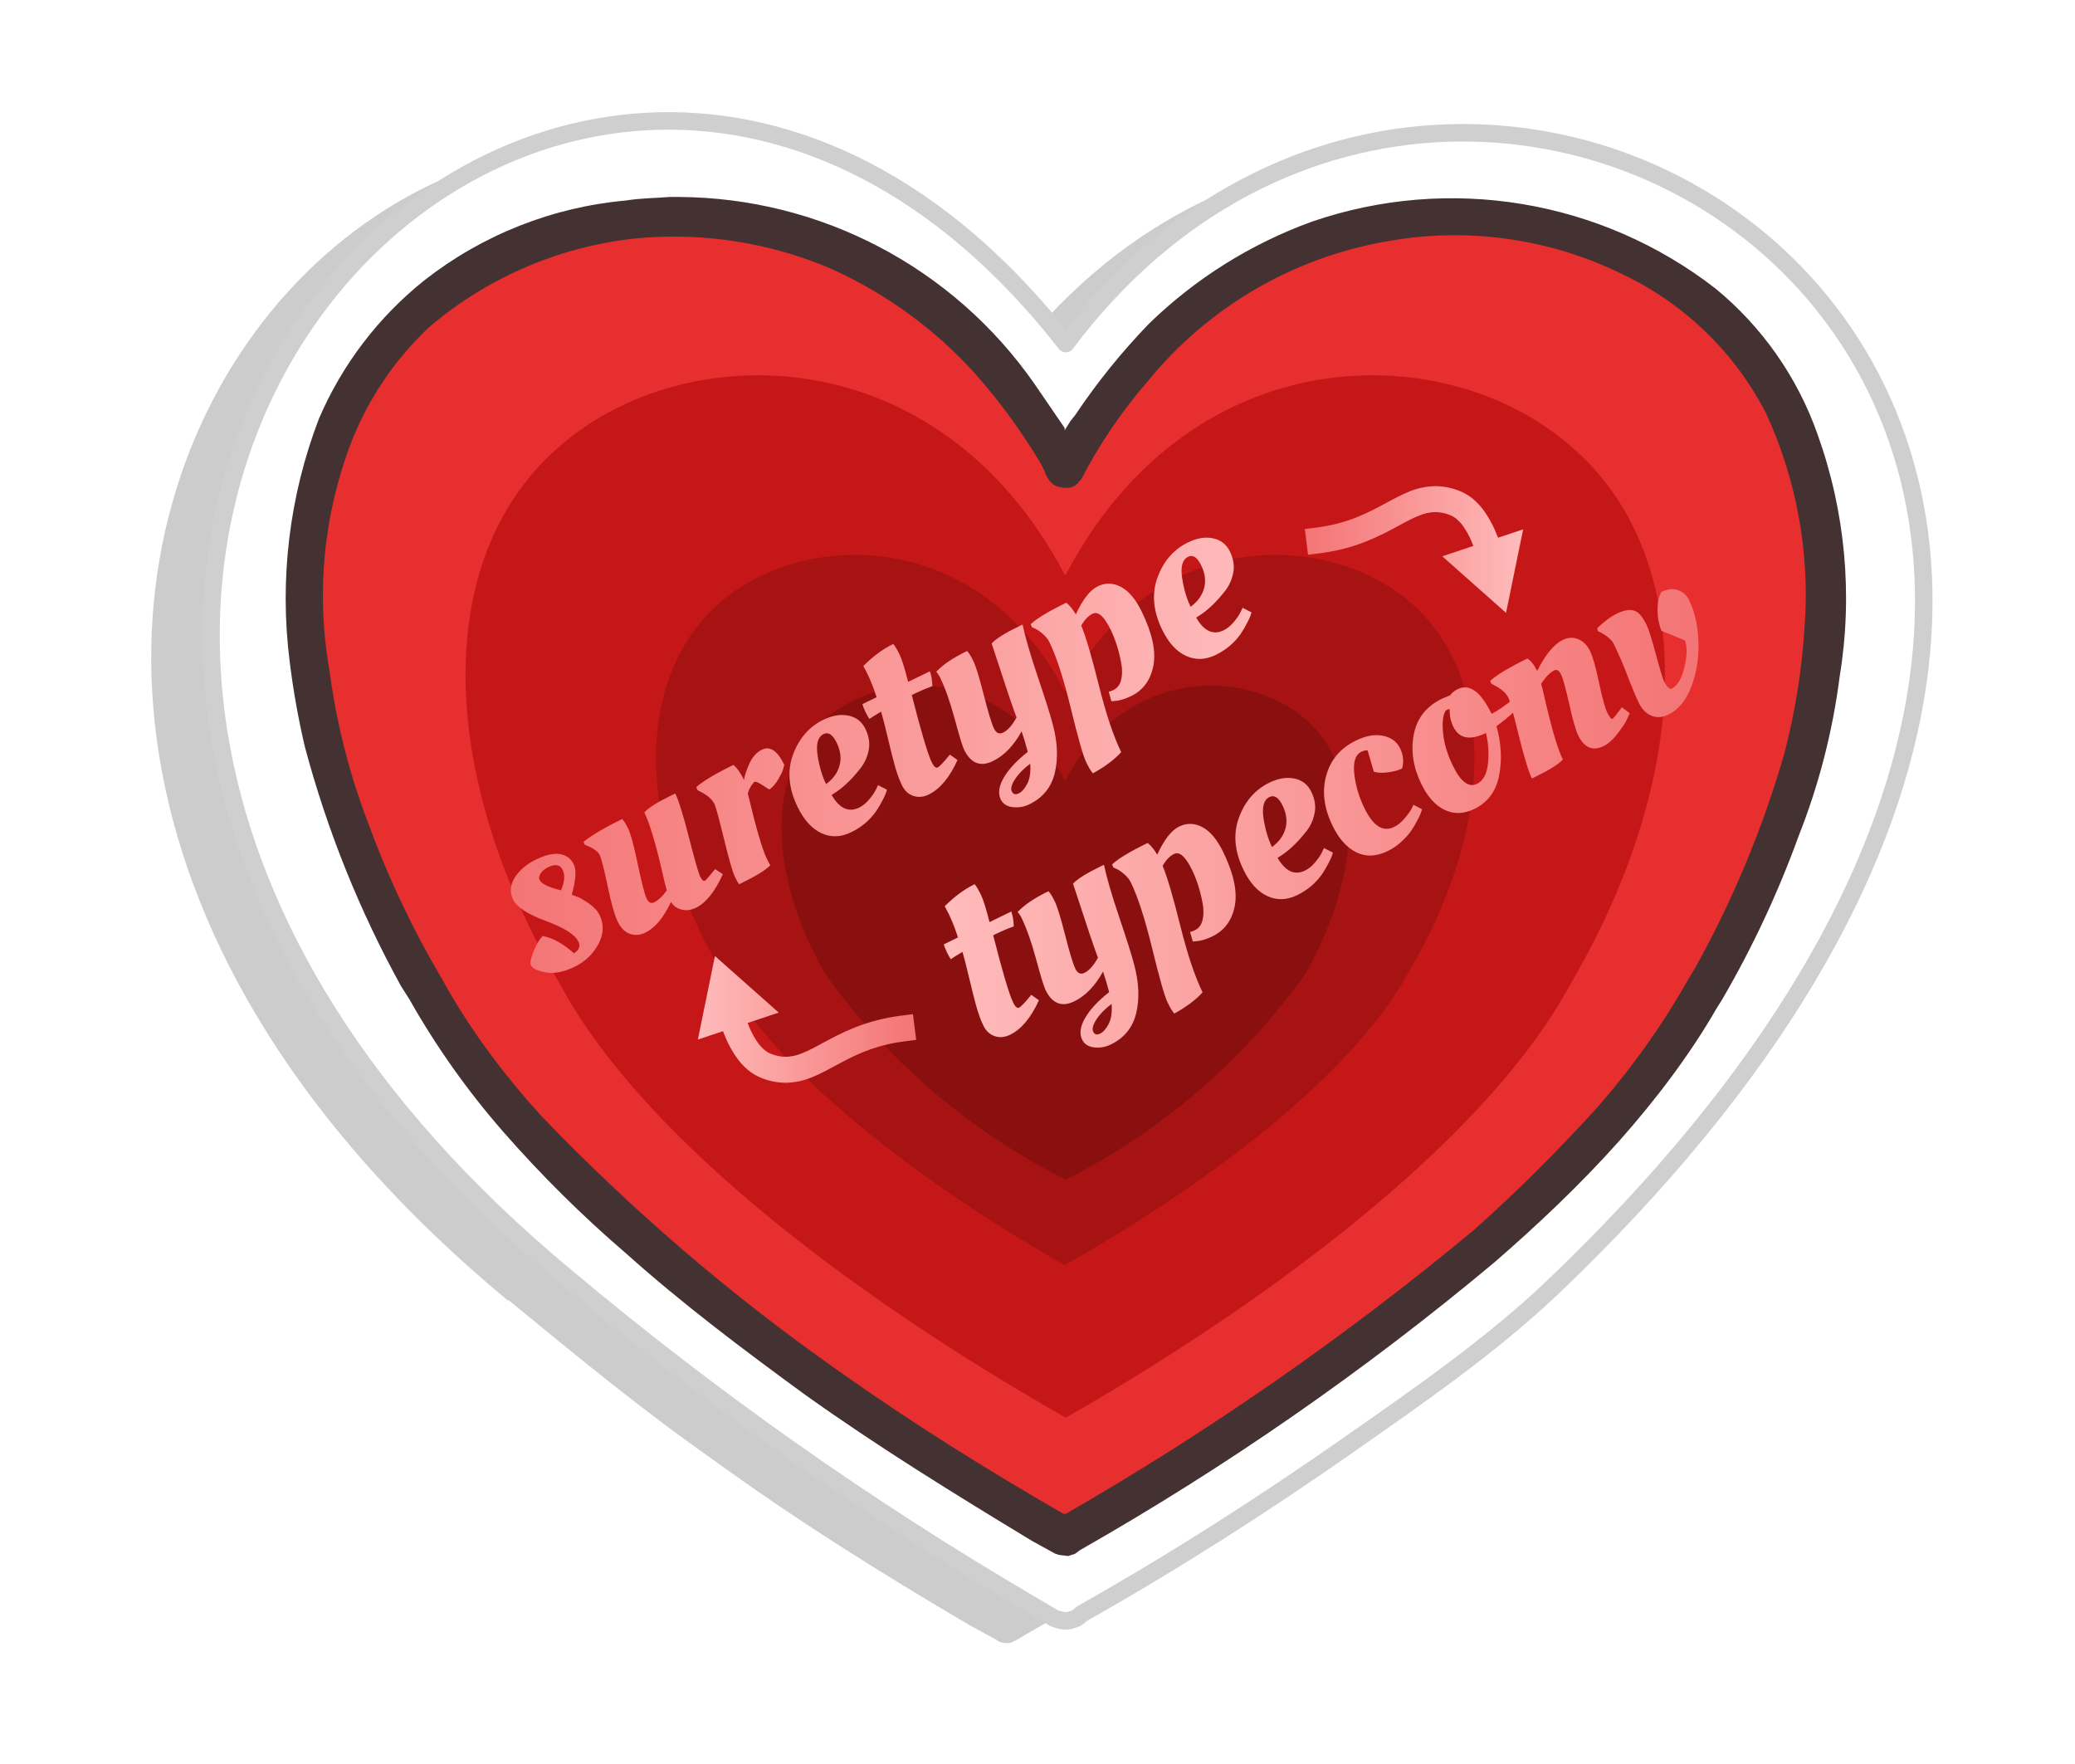
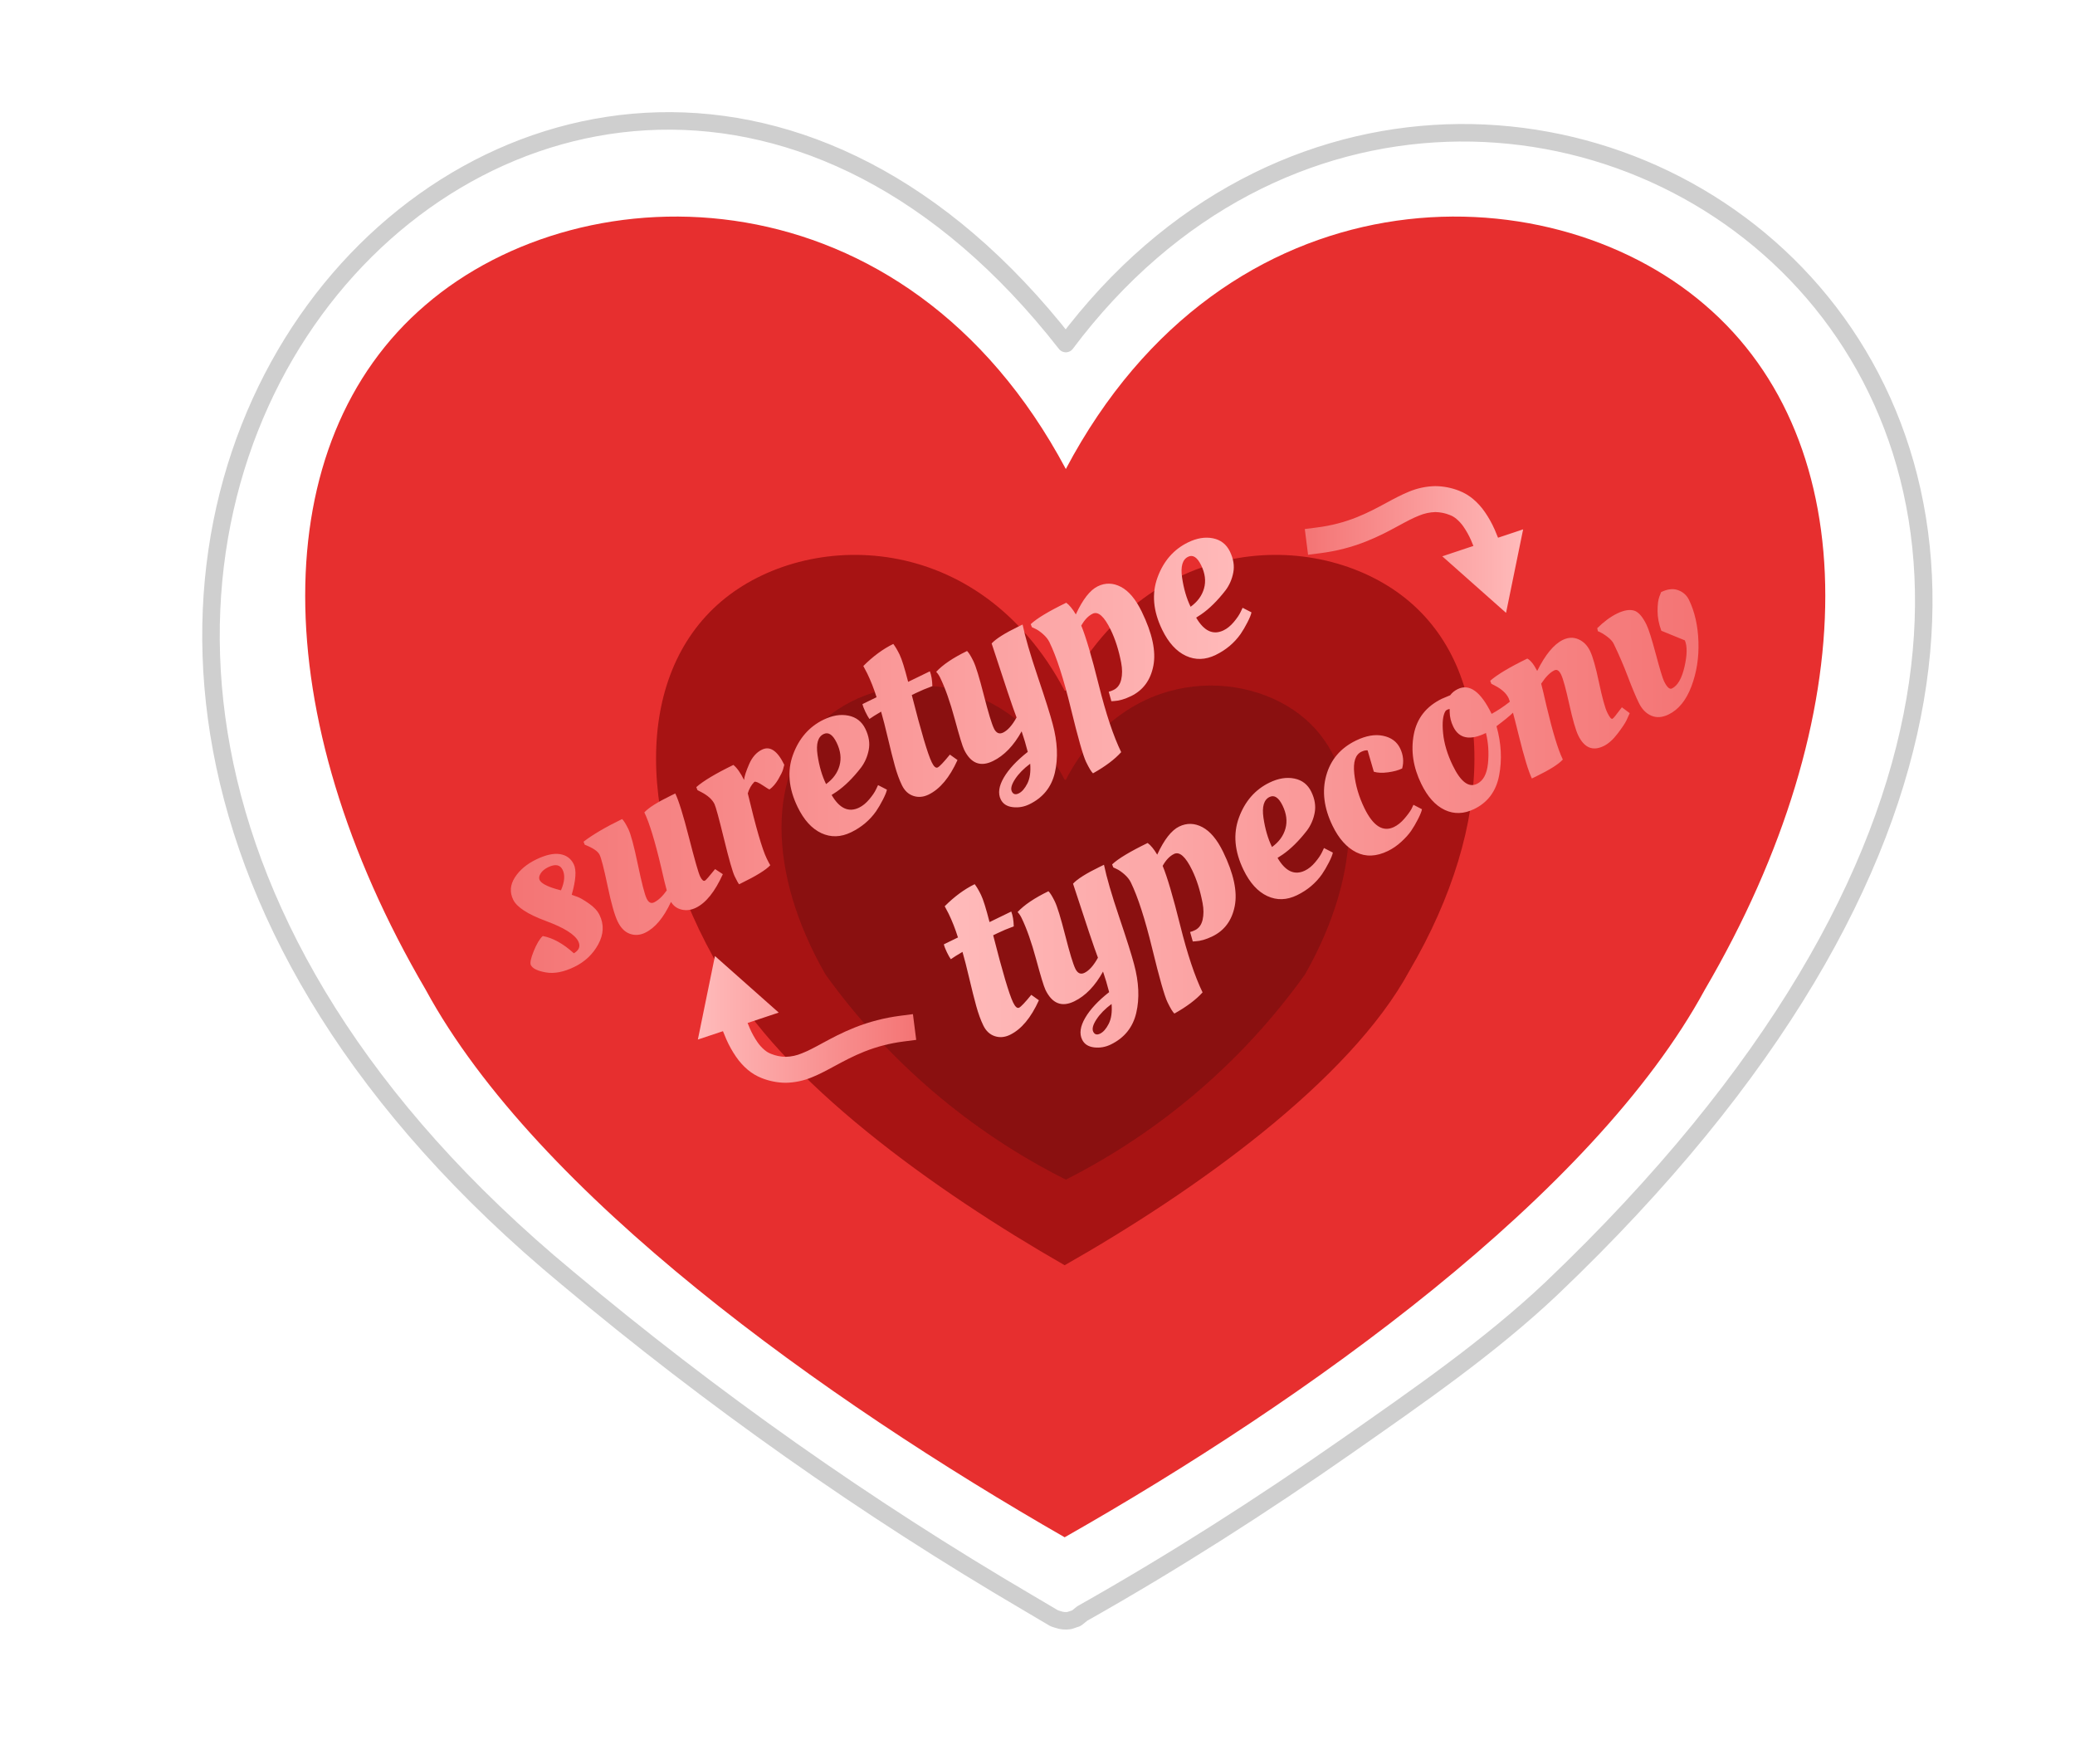
<svg xmlns="http://www.w3.org/2000/svg" style="isolation:isolate" viewBox="0 0 400 340" width="400pt" height="340pt">
  <g>
-     <path d=" M 97.877 250.647 C -63.5 116.844 97.199 -53.121 194.16 70.511 C 275.753 -37.978 461.539 87.236 287.731 252.455 C 275.753 263.756 261.965 273.475 248.404 282.967 C 231.867 294.495 214.823 305.279 197.324 315.288 L 196.194 315.966 L 194.838 316.644 C 194.078 316.762 193.3 316.684 192.578 316.418 L 191.9 315.966 L 186.928 313.254 C 169.976 303.309 153.025 292.686 137.204 281.159 C 123.643 271.666 110.76 261.044 98.103 250.647 L 97.877 250.647 Z " fill-rule="evenodd" fill="rgb(0,0,0)" fill-opacity="0.2" />
    <mask id="_mask_VELYKfzjL9hNvuBCMDf86TwB0pEryqZt" x="-200%" y="-200%" width="400%" height="400%">
      <rect x="-200%" y="-200%" width="400%" height="400%" style="fill:white;" />
      <path d=" M 109.404 246.352 C -51.973 112.776 108.726 -57.641 205.461 66.216 C 286.827 -42.272 472.84 82.942 299.032 248.387 C 287.053 259.687 273.266 269.18 259.705 278.673 C 243.206 290.2 226.255 301.049 208.625 310.993 L 207.495 311.898 L 206.139 312.35 C 205.379 312.468 204.601 312.39 203.879 312.124 L 203.201 311.898 L 198.229 308.959 C 166.928 290.601 137.216 269.659 109.404 246.352 L 109.404 246.352 Z " fill-rule="evenodd" fill="black" stroke="none" />
    </mask>
    <path d=" M 109.404 246.352 C -51.973 112.776 108.726 -57.641 205.461 66.216 C 286.827 -42.272 472.84 82.942 299.032 248.387 C 287.053 259.687 273.266 269.18 259.705 278.673 C 243.206 290.2 226.255 301.049 208.625 310.993 L 207.495 311.898 L 206.139 312.35 C 205.379 312.468 204.601 312.39 203.879 312.124 L 203.201 311.898 L 198.229 308.959 C 166.928 290.601 137.216 269.659 109.404 246.352 L 109.404 246.352 Z " fill-rule="evenodd" fill="rgb(255,255,255)" />
    <path d=" M 109.404 246.352 C -51.973 112.776 108.726 -57.641 205.461 66.216 C 286.827 -42.272 472.84 82.942 299.032 248.387 C 287.053 259.687 273.266 269.18 259.705 278.673 C 243.206 290.2 226.255 301.049 208.625 310.993 L 207.495 311.898 L 206.139 312.35 C 205.379 312.468 204.601 312.39 203.879 312.124 L 203.201 311.898 L 198.229 308.959 C 166.928 290.601 137.216 269.659 109.404 246.352 L 109.404 246.352 Z " fill-rule="evenodd" fill="rgb(255,255,255)" mask="url(#_mask_VELYKfzjL9hNvuBCMDf86TwB0pEryqZt)" vector-effect="non-scaling-stroke" stroke-width="3.375" stroke="rgb(207,207,207)" stroke-linejoin="round" stroke-linecap="butt" stroke-miterlimit="1.41" />
    <path d=" M 205.461 90.4 C 236.199 32.314 297.902 32.314 328.641 58.758 C 359.605 85.202 359.605 137.864 328.641 190.752 C 307.169 230.305 251.795 269.858 205.235 296.302 C 159.127 269.858 103.527 230.305 82.055 190.752 C 51.091 137.864 51.091 85.202 82.055 58.758 C 112.794 32.314 174.497 32.314 205.461 90.4 Z " fill-rule="evenodd" fill="rgb(231,47,47)" />
-     <path d=" M 130.875 37.964 C 158.185 38.11 183.722 51.511 199.359 73.901 L 205.235 82.49 L 205.235 82.942 L 206.365 81.134 L 207.269 80.003 C 211.479 73.713 216.244 67.813 221.508 62.374 C 230.469 53.667 241.177 46.965 252.925 42.711 C 279.357 33.633 308.583 38.475 330.675 55.594 C 339.663 62.967 346.463 72.659 350.338 83.62 C 355.735 98.594 357.214 114.699 354.633 130.405 C 353.291 140.942 350.634 151.269 346.722 161.144 C 342.774 172.034 337.858 182.548 332.031 192.56 L 330.901 194.368 C 325.702 203.409 319.148 211.998 312.141 219.908 C 304.683 228.271 296.32 236.182 287.958 243.414 C 263.067 264.214 236.366 282.746 208.173 298.789 L 207.269 299.467 L 205.913 299.919 L 204.105 299.693 L 203.427 299.467 L 198.907 296.98 C 183.989 287.94 169.298 278.899 155.059 268.728 C 143.306 260.139 131.553 251.325 120.704 241.606 C 112.241 234.349 104.31 226.494 96.973 218.1 C 90.092 210.224 84.034 201.667 78.891 192.56 L 77.309 190.074 C 69.284 175.513 63.061 160.03 58.776 143.966 C 57.496 138.524 56.515 133.016 55.837 127.467 C 53.835 111.645 55.776 95.572 61.488 80.682 C 65.969 70.252 72.957 61.091 81.829 54.011 C 93.032 45.243 106.534 39.905 120.704 38.642 C 123.417 38.19 126.355 38.19 129.067 37.964 L 130.649 37.964 L 130.875 37.964 Z  M 207.721 93.112 L 207.269 93.565 C 206.919 93.774 206.537 93.927 206.139 94.017 L 205.009 94.017 L 203.879 93.791 C 203.258 93.565 202.711 93.175 202.297 92.66 L 201.619 91.53 L 201.393 90.852 L 200.715 89.496 C 196.997 83.219 192.683 77.315 187.832 71.867 C 179.955 63.169 170.326 56.237 159.58 51.525 C 148.151 46.774 135.75 44.836 123.417 45.875 C 108.411 47.278 94.204 53.276 82.734 63.052 C 76.214 69.178 71.122 76.663 67.816 84.976 C 62.365 99.073 60.88 114.394 63.522 129.275 C 64.843 139.329 67.347 149.191 70.981 158.658 C 74.799 169.091 79.565 179.154 85.22 188.718 L 86.35 190.752 C 91.322 199.341 97.425 207.477 104.205 214.936 C 121.694 233.187 140.921 249.689 161.614 264.208 C 175.627 274.153 190.092 283.193 205.009 291.782 L 205.461 291.782 C 233.191 275.827 259.505 257.528 284.115 237.086 C 292.252 229.853 299.936 222.169 307.395 214.032 C 314.293 206.251 320.354 197.767 325.476 188.718 L 326.833 186.458 C 334.106 173.366 339.869 159.49 344.01 145.097 C 346.043 137.25 347.329 129.228 347.852 121.139 C 348.967 106.866 346.398 92.547 340.394 79.551 C 334.361 67.889 324.677 58.522 312.819 52.881 C 298.679 45.913 282.667 43.693 267.164 46.553 C 249.135 49.714 232.848 59.262 221.282 73.449 C 216.252 79.245 211.927 85.618 208.399 92.434 L 207.947 92.886 L 207.721 93.339 L 207.721 93.112 Z " fill="rgb(67,50,49)" />
-     <path d=" M 205.461 110.742 C 229.645 64.86 278.465 64.86 302.649 85.88 C 327.059 106.448 327.059 148.261 302.649 189.848 C 285.697 221.038 241.85 252.455 205.461 273.249 C 168.846 252.455 124.999 221.264 108.048 189.848 C 83.638 148.261 83.638 106.674 108.048 85.88 C 132.231 64.86 181.051 64.86 205.235 110.742 L 205.461 110.742 Z " fill-rule="evenodd" fill="rgb(197,23,23)" />
    <path d=" M 205.461 133.118 C 221.96 101.927 255.185 101.927 271.684 115.94 C 288.41 130.179 288.41 158.658 271.684 187.136 C 260.157 208.381 230.323 229.627 205.235 243.866 C 180.373 229.627 150.539 208.381 139.012 187.136 C 122.287 158.658 122.287 130.179 139.012 115.94 C 155.511 101.927 188.736 101.927 205.235 133.118 L 205.461 133.118 Z " fill-rule="evenodd" fill="rgb(167,19,19)" />
    <path d=" M 205.461 150.295 C 216.762 128.597 240.042 128.597 251.569 138.542 C 262.87 148.261 262.87 167.924 251.569 187.814 C 239.611 204.521 223.793 218.091 205.461 227.367 C 187.047 218.121 171.148 204.549 159.127 187.814 C 147.827 168.15 147.827 148.487 159.127 138.542 C 170.654 128.597 193.934 128.597 205.235 150.295 L 205.461 150.295 Z " fill-rule="evenodd" fill="rgb(138,16,16)" />
  </g>
  <defs>
    <filter id="ao7BVpk5YZhCVaBiLtTYxSSrtHv8oevJ" x="-200%" y="-200%" width="400%" height="400%" filterUnits="objectBoundingBox" color-interpolation-filters="sRGB">
      <feGaussianBlur in="SourceGraphic" stdDeviation="3.864" />
      <feOffset dx="0" dy="0" result="pf_100_offsetBlur" />
      <feFlood flood-color="#000000" flood-opacity="0.65" />
      <feComposite in2="pf_100_offsetBlur" operator="in" result="pf_100_dropShadow" />
      <feBlend in="SourceGraphic" in2="pf_100_dropShadow" mode="normal" result="_out_HGxaBQz5larpPb0z7QA3fvGCiNfW86kx" />
      <feOffset in="_out_HGxaBQz5larpPb0z7QA3fvGCiNfW86kx" dx="0" dy="0" />
      <feGaussianBlur stdDeviation="1.288" result="pf_101_offsetBlur" />
      <feComposite in="_out_HGxaBQz5larpPb0z7QA3fvGCiNfW86kx" in2="pf_101_offsetBlur" result="pf_101_inverse" operator="out" />
      <feFlood flood-color="#FFFFFF" flood-opacity="0.5" result="pf_101_color" />
      <feComposite in="pf_101_color" in2="pf_101_inverse" operator="in" result="pf_101_shadow" />
      <feComposite in="pf_101_shadow" in2="_out_HGxaBQz5larpPb0z7QA3fvGCiNfW86kx" operator="over" result="_out_vRm7dT8YIMlRorGxwgPn3zYjf8F1JJWF" />
      <feMerge>
        <feMergeNode in="_out_vRm7dT8YIMlRorGxwgPn3zYjf8F1JJWF" />
      </feMerge>
    </filter>
  </defs>
  <g filter="url(#ao7BVpk5YZhCVaBiLtTYxSSrtHv8oevJ)">
    <linearGradient id="_lgradient_0" x1="0" y1="0.5" x2="1" y2="0.5" gradientTransform="matrix(142.772,0,0,83.89,98.473,103.632)" gradientUnits="userSpaceOnUse">
      <stop offset="1.25%" stop-opacity="1" style="stop-color:rgb(244,117,117)" />
      <stop offset="98.75%" stop-opacity="1" style="stop-color:rgb(255,186,186)" />
    </linearGradient>
    <path d=" M 115.577 176.368 L 115.577 176.368 L 115.577 176.368 Q 116.9 179.087 115.344 181.979 L 115.344 181.979 L 115.344 181.979 Q 113.788 184.871 110.723 186.361 L 110.723 186.361 L 110.723 186.361 Q 107.659 187.852 105.237 187.428 L 105.237 187.428 L 105.237 187.428 Q 102.816 187.004 102.333 186.011 L 102.333 186.011 L 102.333 186.011 Q 102.039 185.407 102.889 183.313 L 102.889 183.313 L 102.889 183.313 Q 103.738 181.218 104.628 180.412 L 104.628 180.412 L 104.628 180.412 Q 107.563 180.96 110.623 183.741 L 110.623 183.741 L 110.623 183.741 Q 112.157 182.835 111.486 181.454 L 111.486 181.454 L 111.486 181.454 Q 110.52 179.468 105.25 177.521 L 105.25 177.521 L 105.25 177.521 Q 99.979 175.574 98.93 173.416 L 98.93 173.416 L 98.93 173.416 Q 97.88 171.257 99.245 169.126 L 99.245 169.126 L 99.245 169.126 Q 100.61 166.994 103.351 165.661 L 103.351 165.661 L 103.351 165.661 Q 106.092 164.328 107.946 164.627 L 107.946 164.627 L 107.946 164.627 Q 109.8 164.926 110.608 166.588 L 110.608 166.588 L 110.608 166.588 Q 111.416 168.25 110.21 172.466 L 110.21 172.466 L 110.21 172.466 Q 110.66 172.621 111.376 172.887 L 111.376 172.887 L 111.376 172.887 Q 112.092 173.152 113.541 174.156 L 113.541 174.156 L 113.541 174.156 Q 114.99 175.159 115.577 176.368 Z  M 108.138 171.606 L 108.138 171.606 Q 109.195 169.17 108.46 167.66 L 108.46 167.66 L 108.46 167.66 Q 107.725 166.149 105.653 167.156 L 105.653 167.156 L 105.653 167.156 Q 104.66 167.639 104.212 168.364 L 104.212 168.364 L 104.212 168.364 Q 103.764 169.089 104.016 169.607 L 104.016 169.607 L 104.016 169.607 Q 104.478 170.557 107.217 171.36 L 107.217 171.36 L 108.138 171.606 L 108.138 171.606 Z  M 119.074 177.63 L 119.074 177.63 L 119.074 177.63 Q 118.181 175.795 117.131 170.782 L 117.131 170.782 L 117.131 170.782 Q 116.08 165.768 115.587 164.754 L 115.587 164.754 L 115.587 164.754 Q 115.094 163.74 112.721 162.812 L 112.721 162.812 L 112.491 162.23 L 112.491 162.23 Q 115.133 160.198 119.924 157.868 L 119.924 157.868 L 119.924 157.868 Q 120.413 158.324 121.126 159.791 L 121.126 159.791 L 121.126 159.791 Q 121.84 161.259 122.962 166.638 L 122.962 166.638 L 122.962 166.638 Q 124.083 172.017 124.65 173.183 L 124.65 173.183 L 124.65 173.183 Q 125.217 174.348 126.08 173.928 L 126.08 173.928 L 126.08 173.928 Q 127.332 173.32 128.532 171.615 L 128.532 171.615 L 128.532 171.615 Q 128.2 170.495 127.464 167.224 L 127.464 167.224 L 127.464 167.224 Q 125.659 159.562 124.21 156.584 L 124.21 156.584 L 124.21 156.584 Q 125.427 155.245 129.355 153.334 L 129.355 153.334 L 130.175 152.935 L 130.175 152.935 Q 131.162 154.964 132.819 161.444 L 132.819 161.444 L 132.819 161.444 Q 134.476 167.924 134.969 168.938 L 134.969 168.938 L 134.969 168.938 Q 135.462 169.953 135.894 169.743 L 135.894 169.743 L 135.894 169.743 Q 136.153 169.617 137.851 167.51 L 137.851 167.51 L 139.343 168.493 L 139.343 168.493 Q 137.054 173.555 134.162 174.962 L 134.162 174.962 L 134.162 174.962 Q 132.781 175.634 131.432 175.329 L 131.432 175.329 L 131.432 175.329 Q 130.083 175.024 129.345 173.836 L 129.345 173.836 L 129.345 173.836 Q 127.234 178.385 124.385 179.77 L 124.385 179.77 L 124.385 179.77 Q 122.874 180.505 121.42 179.985 L 121.42 179.985 L 121.42 179.985 Q 119.966 179.464 119.074 177.63 Z  M 142.779 170.291 L 142.779 170.291 L 142.477 170.438 L 142.477 170.438 Q 142.223 170.134 141.624 168.904 L 141.624 168.904 L 141.624 168.904 Q 141.026 167.674 139.567 161.711 L 139.567 161.711 L 139.567 161.711 Q 138.109 155.749 137.731 154.972 L 137.731 154.972 L 137.731 154.972 Q 137.08 153.634 135.095 152.624 L 135.095 152.624 L 134.454 152.295 L 134.224 151.713 L 134.224 151.713 Q 136.241 149.932 141.377 147.434 L 141.377 147.434 L 141.377 147.434 Q 142.441 148.304 143.428 150.333 L 143.428 150.333 L 143.428 150.333 Q 143.525 149.325 144.406 147.295 L 144.406 147.295 L 144.406 147.295 Q 145.287 145.266 146.884 144.489 L 146.884 144.489 L 146.884 144.489 Q 149.215 143.355 151.188 147.413 L 151.188 147.413 L 151.188 147.413 Q 151.098 147.777 150.931 148.365 L 150.931 148.365 L 150.931 148.365 Q 150.763 148.954 150.02 150.223 L 150.02 150.223 L 150.02 150.223 Q 149.276 151.492 148.324 152.169 L 148.324 152.169 L 148.324 152.169 Q 148.281 152.19 147.023 151.36 L 147.023 151.36 L 147.023 151.36 Q 145.766 150.53 145.42 150.698 L 145.42 150.698 L 145.42 150.698 Q 144.53 151.612 144.151 152.917 L 144.151 152.917 L 144.151 152.917 Q 146.511 162.818 147.791 165.451 L 147.791 165.451 L 147.791 165.451 Q 148.253 166.401 148.485 166.768 L 148.485 166.768 L 148.485 166.768 Q 147.268 168.107 142.779 170.291 Z  M 153.761 155.556 L 153.761 155.556 L 153.761 155.556 Q 151.137 150.16 152.874 145.446 L 152.874 145.446 L 152.874 145.446 Q 154.61 140.731 158.754 138.716 L 158.754 138.716 L 158.754 138.716 Q 161.301 137.477 163.55 137.931 L 163.55 137.931 L 163.55 137.931 Q 165.799 138.385 166.818 140.479 L 166.818 140.479 L 166.818 140.479 Q 167.836 142.572 167.471 144.511 L 167.471 144.511 L 167.471 144.511 Q 167.106 146.45 165.973 147.962 L 165.973 147.962 L 165.973 147.962 Q 163.643 150.963 161.285 152.59 L 161.285 152.59 L 160.312 153.223 L 160.312 153.223 Q 162.588 157.134 165.61 155.664 L 165.61 155.664 L 165.61 155.664 Q 166.646 155.161 167.559 154.076 L 167.559 154.076 L 167.559 154.076 Q 168.473 152.991 168.868 152.158 L 168.868 152.158 L 169.264 151.325 L 170.972 152.203 L 170.972 152.203 Q 170.857 152.845 170.199 154.126 L 170.199 154.126 L 170.199 154.126 Q 169.541 155.407 168.886 156.366 L 168.886 156.366 L 168.886 156.366 Q 167.055 158.965 164.076 160.413 L 164.076 160.413 L 164.076 160.413 Q 161.098 161.862 158.342 160.587 L 158.342 160.587 L 158.342 160.587 Q 155.587 159.311 153.761 155.556 Z  M 159.241 151.129 L 159.241 151.129 Q 161.253 149.67 161.834 147.573 L 161.834 147.573 L 161.834 147.573 Q 162.416 145.475 161.282 143.144 L 161.282 143.144 L 161.282 143.144 Q 160.148 140.813 158.767 141.485 L 158.767 141.485 L 158.767 141.485 Q 157.127 142.283 157.596 145.497 L 157.596 145.497 L 157.596 145.497 Q 158.065 148.712 159.241 151.129 L 159.241 151.129 L 159.241 151.129 Z  M 175.064 131.424 L 179.251 129.388 L 179.251 129.388 Q 179.69 130.509 179.735 132.248 L 179.735 132.248 L 179.735 132.248 Q 178.011 132.873 176.543 133.587 L 176.543 133.587 L 175.766 133.965 L 175.766 133.965 Q 178.462 144.557 179.616 146.931 L 179.616 146.931 L 179.616 146.931 Q 180.225 148.183 180.765 147.92 L 180.765 147.92 L 180.765 147.92 Q 181.304 147.658 183.111 145.445 L 183.111 145.445 L 184.58 146.492 L 184.58 146.492 Q 182.292 151.554 179.011 153.15 L 179.011 153.15 L 179.011 153.15 Q 177.501 153.884 176.068 153.407 L 176.068 153.407 L 176.068 153.407 Q 174.635 152.93 173.868 151.354 L 173.868 151.354 L 173.868 151.354 Q 173.102 149.779 172.503 147.615 L 172.503 147.615 L 172.503 147.615 Q 171.904 145.451 171.156 142.265 L 171.156 142.265 L 171.156 142.265 Q 170.407 139.08 169.849 137.163 L 169.849 137.163 L 169.849 137.163 Q 168.315 138.069 167.601 138.577 L 167.601 138.577 L 167.601 138.577 Q 167.262 138.101 166.832 137.216 L 166.832 137.216 L 166.832 137.216 Q 166.402 136.331 166.258 135.707 L 166.258 135.707 L 168.978 134.384 L 168.978 134.384 Q 168.189 131.885 167.182 129.813 L 167.182 129.813 L 166.488 128.496 L 166.425 128.367 L 166.425 128.367 Q 169.225 125.564 172.203 124.115 L 172.203 124.115 L 172.203 124.115 Q 172.796 124.895 173.426 126.189 L 173.426 126.189 L 173.426 126.189 Q 174.055 127.484 175.064 131.424 L 175.064 131.424 L 175.064 131.424 Z  M 195.682 150.166 L 195.682 150.166 L 195.682 150.166 Q 194.655 151.733 195.054 152.553 L 195.054 152.553 L 195.054 152.553 Q 195.453 153.373 196.381 152.922 L 196.381 152.922 L 196.381 152.922 Q 197.309 152.471 198.044 151.019 L 198.044 151.019 L 198.044 151.019 Q 198.78 149.567 198.591 147.204 L 198.591 147.204 L 198.591 147.204 Q 196.708 148.6 195.682 150.166 Z  M 191.405 146.695 L 191.405 146.695 L 191.405 146.695 Q 187.779 148.459 185.847 144.487 L 185.847 144.487 L 185.847 144.487 Q 185.386 143.538 184.045 138.586 L 184.045 138.586 L 184.045 138.586 Q 182.704 133.633 181.234 130.612 L 181.234 130.612 L 181.234 130.612 Q 180.919 129.964 180.474 129.487 L 180.474 129.487 L 180.474 129.487 Q 182.364 127.447 186.421 125.474 L 186.421 125.474 L 186.421 125.474 Q 186.931 125.973 187.645 127.441 L 187.645 127.441 L 187.645 127.441 Q 188.359 128.908 189.655 133.989 L 189.655 133.989 L 189.655 133.989 Q 190.952 139.069 191.603 140.407 L 191.603 140.407 L 191.603 140.407 Q 192.253 141.746 193.376 141.2 L 193.376 141.2 L 193.376 141.2 Q 194.714 140.549 195.962 138.287 L 195.962 138.287 L 195.962 138.287 Q 194.94 135.635 191.16 124.023 L 191.16 124.023 L 191.16 124.023 Q 192.377 122.684 196.305 120.773 L 196.305 120.773 L 197.125 120.375 L 197.125 120.375 Q 197.88 124.011 200.063 130.475 L 200.063 130.475 L 200.063 130.475 Q 202.246 136.939 202.926 139.544 L 202.926 139.544 L 202.926 139.544 Q 204.328 144.733 203.348 148.92 L 203.348 148.92 L 203.348 148.92 Q 202.369 153.106 198.441 155.016 L 198.441 155.016 L 198.441 155.016 Q 196.887 155.772 195.214 155.571 L 195.214 155.571 L 195.214 155.571 Q 193.542 155.37 192.912 154.075 L 192.912 154.075 L 192.912 154.075 Q 192.073 152.349 193.495 149.895 L 193.495 149.895 L 193.495 149.895 Q 194.917 147.442 198.122 144.923 L 198.122 144.923 L 198.122 144.923 Q 197.587 142.835 196.942 140.96 L 196.942 140.96 L 196.942 140.96 Q 194.642 145.121 191.405 146.695 Z  M 210.7 149.054 L 210.7 149.054 L 210.7 149.054 Q 210.232 148.641 209.371 146.871 L 209.371 146.871 L 209.371 146.871 Q 208.51 145.101 206.426 136.534 L 206.426 136.534 L 206.426 136.534 Q 204.341 127.967 202.304 123.78 L 202.304 123.78 L 202.304 123.78 Q 201.905 122.96 201.066 122.221 L 201.066 122.221 L 201.066 122.221 Q 200.226 121.482 199.542 121.174 L 199.542 121.174 L 198.923 120.888 L 198.693 120.306 L 198.693 120.306 Q 200.407 118.672 205.544 116.173 L 205.544 116.173 L 205.544 116.173 Q 206.459 116.849 207.387 118.426 L 207.387 118.426 L 207.387 118.426 Q 209.388 114.09 211.611 113.009 L 211.611 113.009 L 211.611 113.009 Q 213.834 111.928 216.096 113.123 L 216.096 113.123 L 216.096 113.123 Q 218.359 114.318 220.101 117.901 L 220.101 117.901 L 220.101 117.901 Q 223.145 124.16 222.337 128.315 L 222.337 128.315 L 222.337 128.315 Q 221.53 132.471 218.033 134.172 L 218.033 134.172 L 218.033 134.172 Q 216.22 135.053 214.76 135.123 L 214.76 135.123 L 214.244 135.16 L 213.728 133.33 L 213.728 133.33 Q 214.158 133.227 214.676 132.976 L 214.676 132.976 L 214.676 132.976 Q 215.798 132.43 216.136 130.984 L 216.136 130.984 L 216.136 130.984 Q 216.474 129.539 216.129 127.732 L 216.129 127.732 L 216.129 127.732 Q 215.439 124.118 214.116 121.398 L 214.116 121.398 L 214.116 121.398 Q 212.227 117.513 210.63 118.29 L 210.63 118.29 L 210.63 118.29 Q 209.378 118.899 208.436 120.585 L 208.436 120.585 L 208.436 120.585 Q 209.733 123.69 211.81 132.021 L 211.81 132.021 L 211.81 132.021 Q 213.887 140.352 216.133 144.97 L 216.133 144.97 L 216.133 144.97 Q 214.264 147.054 210.7 149.054 Z  M 224.034 121.379 L 224.034 121.379 L 224.034 121.379 Q 221.41 115.983 223.147 111.268 L 223.147 111.268 L 223.147 111.268 Q 224.884 106.554 229.028 104.538 L 229.028 104.538 L 229.028 104.538 Q 231.575 103.3 233.824 103.754 L 233.824 103.754 L 233.824 103.754 Q 236.073 104.208 237.091 106.301 L 237.091 106.301 L 237.091 106.301 Q 238.11 108.395 237.745 110.334 L 237.745 110.334 L 237.745 110.334 Q 237.38 112.273 236.247 113.784 L 236.247 113.784 L 236.247 113.784 Q 233.917 116.786 231.559 118.413 L 231.559 118.413 L 230.586 119.046 L 230.586 119.046 Q 232.862 122.957 235.883 121.487 L 235.883 121.487 L 235.883 121.487 Q 236.919 120.983 237.833 119.899 L 237.833 119.899 L 237.833 119.899 Q 238.746 118.814 239.142 117.981 L 239.142 117.981 L 239.538 117.148 L 241.245 118.025 L 241.245 118.025 Q 241.131 118.668 240.473 119.949 L 240.473 119.949 L 240.473 119.949 Q 239.815 121.23 239.16 122.189 L 239.16 122.189 L 239.16 122.189 Q 237.328 124.788 234.35 126.236 L 234.35 126.236 L 234.35 126.236 Q 231.371 127.685 228.616 126.409 L 228.616 126.409 L 228.616 126.409 Q 225.861 125.134 224.034 121.379 Z  M 229.514 116.952 L 229.514 116.952 Q 231.527 115.493 232.108 113.395 L 232.108 113.395 L 232.108 113.395 Q 232.689 111.298 231.556 108.967 L 231.556 108.967 L 231.556 108.967 Q 230.422 106.636 229.041 107.308 L 229.041 107.308 L 229.041 107.308 Q 227.4 108.106 227.87 111.32 L 227.87 111.32 L 227.87 111.32 Q 228.339 114.535 229.514 116.952 L 229.514 116.952 L 229.514 116.952 Z " fill="url(#_lgradient_0)" />
  </g>
  <defs>
    <filter id="fnRbO3qHFjmhc1UprwfOQrPA4XMY8AZP" x="-200%" y="-200%" width="400%" height="400%" filterUnits="objectBoundingBox" color-interpolation-filters="sRGB">
      <feGaussianBlur in="SourceGraphic" stdDeviation="3.864" />
      <feOffset dx="0" dy="0" result="pf_100_offsetBlur" />
      <feFlood flood-color="#000000" flood-opacity="0.65" />
      <feComposite in2="pf_100_offsetBlur" operator="in" result="pf_100_dropShadow" />
      <feBlend in="SourceGraphic" in2="pf_100_dropShadow" mode="normal" result="_out_33AIRbxEfVIqrgEjmGcjDLMeZ7tW5aAq" />
      <feOffset in="_out_33AIRbxEfVIqrgEjmGcjDLMeZ7tW5aAq" dx="0" dy="0" />
      <feGaussianBlur stdDeviation="1.288" result="pf_101_offsetBlur" />
      <feComposite in="_out_33AIRbxEfVIqrgEjmGcjDLMeZ7tW5aAq" in2="pf_101_offsetBlur" result="pf_101_inverse" operator="out" />
      <feFlood flood-color="#FFFFFF" flood-opacity="0.5" result="pf_101_color" />
      <feComposite in="pf_101_color" in2="pf_101_inverse" operator="in" result="pf_101_shadow" />
      <feComposite in="pf_101_shadow" in2="_out_33AIRbxEfVIqrgEjmGcjDLMeZ7tW5aAq" operator="over" result="_out_m81V65FKtCm6lAzbj2EsBNpZlk7FsY1o" />
      <feMerge>
        <feMergeNode in="_out_m81V65FKtCm6lAzbj2EsBNpZlk7FsY1o" />
      </feMerge>
    </filter>
  </defs>
  <g filter="url(#fnRbO3qHFjmhc1UprwfOQrPA4XMY8AZP)">
    <linearGradient id="_lgradient_1" x1="0" y1="0.5" x2="1" y2="0.5" gradientTransform="matrix(145.477,0,0,88.361,181.948,113.557)" gradientUnits="userSpaceOnUse">
      <stop offset="1.25%" stop-opacity="1" style="stop-color:rgb(255,186,186)" />
      <stop offset="98.75%" stop-opacity="1" style="stop-color:rgb(244,117,117)" />
    </linearGradient>
    <path d=" M 190.754 177.728 L 194.941 175.692 L 194.941 175.692 Q 195.379 176.813 195.425 178.552 L 195.425 178.552 L 195.425 178.552 Q 193.7 179.177 192.233 179.891 L 192.233 179.891 L 191.456 180.269 L 191.456 180.269 Q 194.152 190.861 195.306 193.235 L 195.306 193.235 L 195.306 193.235 Q 195.915 194.487 196.455 194.224 L 196.455 194.224 L 196.455 194.224 Q 196.994 193.962 198.8 191.749 L 198.8 191.749 L 200.27 192.796 L 200.27 192.796 Q 197.982 197.858 194.701 199.454 L 194.701 199.454 L 194.701 199.454 Q 193.191 200.189 191.758 199.711 L 191.758 199.711 L 191.758 199.711 Q 190.324 199.234 189.558 197.658 L 189.558 197.658 L 189.558 197.658 Q 188.792 196.083 188.193 193.919 L 188.193 193.919 L 188.193 193.919 Q 187.594 191.755 186.846 188.569 L 186.846 188.569 L 186.846 188.569 Q 186.097 185.384 185.539 183.467 L 185.539 183.467 L 185.539 183.467 Q 184.004 184.373 183.29 184.881 L 183.29 184.881 L 183.29 184.881 Q 182.952 184.405 182.522 183.52 L 182.522 183.52 L 182.522 183.52 Q 182.092 182.635 181.948 182.011 L 181.948 182.011 L 184.668 180.688 L 184.668 180.688 Q 183.879 178.189 182.872 176.117 L 182.872 176.117 L 182.178 174.8 L 182.115 174.671 L 182.115 174.671 Q 184.915 171.868 187.893 170.419 L 187.893 170.419 L 187.893 170.419 Q 188.486 171.199 189.115 172.494 L 189.115 172.494 L 189.115 172.494 Q 189.745 173.789 190.754 177.728 L 190.754 177.728 L 190.754 177.728 Z  M 211.372 196.47 L 211.372 196.47 L 211.372 196.47 Q 210.345 198.037 210.744 198.857 L 210.744 198.857 L 210.744 198.857 Q 211.143 199.677 212.071 199.226 L 212.071 199.226 L 212.071 199.226 Q 212.999 198.775 213.734 197.323 L 213.734 197.323 L 213.734 197.323 Q 214.469 195.871 214.281 193.508 L 214.281 193.508 L 214.281 193.508 Q 212.398 194.904 211.372 196.47 Z  M 207.095 192.999 L 207.095 192.999 L 207.095 192.999 Q 203.469 194.763 201.537 190.792 L 201.537 190.792 L 201.537 190.792 Q 201.076 189.842 199.735 184.89 L 199.735 184.89 L 199.735 184.89 Q 198.394 179.937 196.924 176.916 L 196.924 176.916 L 196.924 176.916 Q 196.609 176.268 196.164 175.791 L 196.164 175.791 L 196.164 175.791 Q 198.054 173.751 202.111 171.778 L 202.111 171.778 L 202.111 171.778 Q 202.621 172.277 203.335 173.745 L 203.335 173.745 L 203.335 173.745 Q 204.048 175.212 205.345 180.293 L 205.345 180.293 L 205.345 180.293 Q 206.642 185.373 207.293 186.712 L 207.293 186.712 L 207.293 186.712 Q 207.943 188.05 209.066 187.504 L 209.066 187.504 L 209.066 187.504 Q 210.404 186.853 211.652 184.591 L 211.652 184.591 L 211.652 184.591 Q 210.63 181.939 206.85 170.327 L 206.85 170.327 L 206.85 170.327 Q 208.067 168.988 211.995 167.077 L 211.995 167.077 L 212.815 166.679 L 212.815 166.679 Q 213.569 170.315 215.753 176.779 L 215.753 176.779 L 215.753 176.779 Q 217.936 183.243 218.615 185.848 L 218.615 185.848 L 218.615 185.848 Q 220.018 191.038 219.038 195.224 L 219.038 195.224 L 219.038 195.224 Q 218.059 199.41 214.131 201.32 L 214.131 201.32 L 214.131 201.32 Q 212.577 202.076 210.904 201.875 L 210.904 201.875 L 210.904 201.875 Q 209.232 201.674 208.602 200.379 L 208.602 200.379 L 208.602 200.379 Q 207.762 198.653 209.185 196.2 L 209.185 196.2 L 209.185 196.2 Q 210.607 193.746 213.812 191.227 L 213.812 191.227 L 213.812 191.227 Q 213.277 189.139 212.632 187.264 L 212.632 187.264 L 212.632 187.264 Q 210.332 191.425 207.095 192.999 Z  M 226.39 195.358 L 226.39 195.358 L 226.39 195.358 Q 225.922 194.945 225.061 193.175 L 225.061 193.175 L 225.061 193.175 Q 224.2 191.405 222.116 182.838 L 222.116 182.838 L 222.116 182.838 Q 220.031 174.271 217.994 170.084 L 217.994 170.084 L 217.994 170.084 Q 217.595 169.264 216.756 168.525 L 216.756 168.525 L 216.756 168.525 Q 215.916 167.786 215.232 167.478 L 215.232 167.478 L 214.613 167.192 L 214.383 166.61 L 214.383 166.61 Q 216.097 164.976 221.234 162.478 L 221.234 162.478 L 221.234 162.478 Q 222.149 163.153 223.077 164.73 L 223.077 164.73 L 223.077 164.73 Q 225.078 160.394 227.301 159.313 L 227.301 159.313 L 227.301 159.313 Q 229.524 158.232 231.786 159.427 L 231.786 159.427 L 231.786 159.427 Q 234.049 160.622 235.791 164.205 L 235.791 164.205 L 235.791 164.205 Q 238.835 170.464 238.027 174.619 L 238.027 174.619 L 238.027 174.619 Q 237.22 178.775 233.723 180.476 L 233.723 180.476 L 233.723 180.476 Q 231.91 181.357 230.45 181.427 L 230.45 181.427 L 229.934 181.465 L 229.417 179.634 L 229.417 179.634 Q 229.848 179.532 230.366 179.28 L 230.366 179.28 L 230.366 179.28 Q 231.488 178.734 231.826 177.288 L 231.826 177.288 L 231.826 177.288 Q 232.164 175.843 231.819 174.036 L 231.819 174.036 L 231.819 174.036 Q 231.129 170.422 229.806 167.702 L 229.806 167.702 L 229.806 167.702 Q 227.917 163.818 226.32 164.594 L 226.32 164.594 L 226.32 164.594 Q 225.068 165.203 224.126 166.889 L 224.126 166.889 L 224.126 166.889 Q 225.423 169.994 227.5 178.325 L 227.5 178.325 L 227.5 178.325 Q 229.576 186.656 231.823 191.275 L 231.823 191.275 L 231.823 191.275 Q 229.954 193.358 226.39 195.358 Z  M 239.724 167.683 L 239.724 167.683 L 239.724 167.683 Q 237.1 162.287 238.837 157.572 L 238.837 157.572 L 238.837 157.572 Q 240.574 152.858 244.718 150.842 L 244.718 150.842 L 244.718 150.842 Q 247.265 149.604 249.514 150.058 L 249.514 150.058 L 249.514 150.058 Q 251.763 150.512 252.781 152.606 L 252.781 152.606 L 252.781 152.606 Q 253.799 154.699 253.435 156.638 L 253.435 156.638 L 253.435 156.638 Q 253.07 158.577 251.937 160.088 L 251.937 160.088 L 251.937 160.088 Q 249.607 163.09 247.249 164.717 L 247.249 164.717 L 246.276 165.35 L 246.276 165.35 Q 248.552 169.261 251.573 167.791 L 251.573 167.791 L 251.573 167.791 Q 252.609 167.287 253.523 166.203 L 253.523 166.203 L 253.523 166.203 Q 254.436 165.118 254.832 164.285 L 254.832 164.285 L 255.227 163.452 L 256.935 164.33 L 256.935 164.33 Q 256.821 164.972 256.163 166.253 L 256.163 166.253 L 256.163 166.253 Q 255.505 167.534 254.85 168.493 L 254.85 168.493 L 254.85 168.493 Q 253.018 171.092 250.04 172.54 L 250.04 172.54 L 250.04 172.54 Q 247.061 173.989 244.306 172.713 L 244.306 172.713 L 244.306 172.713 Q 241.551 171.438 239.724 167.683 Z  M 245.204 163.256 L 245.204 163.256 Q 247.217 161.797 247.798 159.699 L 247.798 159.699 L 247.798 159.699 Q 248.379 157.602 247.246 155.271 L 247.246 155.271 L 247.246 155.271 Q 246.112 152.94 244.731 153.612 L 244.731 153.612 L 244.731 153.612 Q 243.09 154.41 243.559 157.624 L 243.559 157.624 L 243.559 157.624 Q 244.029 160.839 245.204 163.256 L 245.204 163.256 L 245.204 163.256 Z  M 262.43 144.897 L 262.43 144.897 L 262.43 144.897 Q 260.703 145.737 261.063 149.111 L 261.063 149.111 L 261.063 149.111 Q 261.423 152.486 263.019 155.766 L 263.019 155.766 L 263.019 155.766 Q 265.538 160.946 268.732 159.393 L 268.732 159.393 L 268.732 159.393 Q 269.768 158.889 270.692 157.826 L 270.692 157.826 L 270.692 157.826 Q 271.616 156.762 272.076 155.952 L 272.076 155.952 L 272.472 155.119 L 274.115 155.974 L 274.115 155.974 Q 274.001 156.617 273.343 157.898 L 273.343 157.898 L 273.343 157.898 Q 272.685 159.179 272.03 160.137 L 272.03 160.137 L 272.03 160.137 Q 271.375 161.096 270.161 162.221 L 270.161 162.221 L 270.161 162.221 Q 268.946 163.345 267.565 164.017 L 267.565 164.017 L 267.565 164.017 Q 264.198 165.654 261.444 164.272 L 261.444 164.272 L 261.444 164.272 Q 258.69 162.889 256.885 159.177 L 256.885 159.177 L 256.885 159.177 Q 254.386 154.04 255.66 149.471 L 255.66 149.471 L 255.66 149.471 Q 256.934 144.901 261.38 142.739 L 261.38 142.739 L 261.38 142.739 Q 264.272 141.332 266.617 141.82 L 266.617 141.82 L 266.617 141.82 Q 268.963 142.307 269.897 144.228 L 269.897 144.228 L 269.897 144.228 Q 270.831 146.149 270.294 148.118 L 270.294 148.118 L 270.294 148.118 Q 269.215 148.643 267.56 148.861 L 267.56 148.861 L 267.56 148.861 Q 265.904 149.079 264.835 148.745 L 264.835 148.745 L 263.635 144.631 L 263.635 144.631 Q 263.12 144.561 262.43 144.897 Z  M 284.184 155.934 L 284.184 155.934 L 284.184 155.934 Q 281.205 157.383 278.504 156.108 L 278.504 156.108 L 278.504 156.108 Q 275.802 154.833 273.976 151.078 L 273.976 151.078 L 273.976 151.078 Q 271.645 146.287 272.534 141.584 L 272.534 141.584 L 272.534 141.584 Q 273.423 136.882 277.956 134.678 L 277.956 134.678 L 279.552 134.008 L 279.552 134.008 Q 280.096 133.263 281.003 132.822 L 281.003 132.822 L 281.003 132.822 Q 284.413 131.163 287.541 137.595 L 287.541 137.595 L 287.541 137.595 Q 289.269 136.648 290.893 135.378 L 290.893 135.378 L 291.5 134.869 L 292.577 136.427 L 292.577 136.427 Q 291.447 137.724 289.26 139.374 L 289.26 139.374 L 288.481 139.967 L 288.481 139.967 Q 289.865 144.898 288.989 149.461 L 288.989 149.461 L 288.989 149.461 Q 288.112 154.024 284.184 155.934 Z  M 284.709 151.089 L 284.709 151.089 L 284.709 151.089 Q 286.522 150.207 286.835 147.173 L 286.835 147.173 L 286.835 147.173 Q 287.147 144.138 286.449 141.276 L 286.449 141.276 L 286.449 141.276 Q 281.83 143.522 280.151 140.069 L 280.151 140.069 L 280.151 140.069 Q 279.479 138.687 279.452 137.206 L 279.452 137.206 L 279.458 136.669 L 279.458 136.669 Q 279.243 136.667 278.984 136.793 L 278.984 136.793 L 278.984 136.793 Q 278.725 136.919 278.638 137.068 L 278.638 137.068 L 278.638 137.068 Q 277.895 138.283 278.184 141.292 L 278.184 141.292 L 278.184 141.292 Q 278.473 144.301 280.068 147.581 L 280.068 147.581 L 280.068 147.581 Q 282.335 152.243 284.709 151.089 Z  M 296.125 149.647 L 296.125 149.647 L 295.304 150.046 L 295.304 150.046 Q 294.318 148.017 292.756 141.678 L 292.756 141.678 L 292.756 141.678 Q 291.194 135.338 290.816 134.561 L 290.816 134.561 L 290.816 134.561 Q 290.123 133.137 288.138 132.127 L 288.138 132.127 L 287.497 131.798 L 287.268 131.216 L 287.268 131.216 Q 289.284 129.435 294.42 126.937 L 294.42 126.937 L 294.42 126.937 Q 295.338 127.398 296.326 129.319 L 296.326 129.319 L 296.326 129.319 Q 298.675 124.601 301.265 123.341 L 301.265 123.341 L 301.265 123.341 Q 302.819 122.585 304.272 123.213 L 304.272 123.213 L 304.272 123.213 Q 305.725 123.841 306.512 125.46 L 306.512 125.46 L 306.512 125.46 Q 307.299 127.078 308.238 131.532 L 308.238 131.532 L 308.238 131.532 Q 309.177 135.987 309.838 137.346 L 309.838 137.346 L 309.838 137.346 Q 310.499 138.706 310.844 138.538 L 310.844 138.538 L 310.844 138.538 Q 311.103 138.412 312.259 136.836 L 312.259 136.836 L 312.651 136.325 L 314.162 137.458 L 314.162 137.458 Q 313.942 137.992 313.546 138.825 L 313.546 138.825 L 313.546 138.825 Q 313.151 139.658 311.833 141.393 L 311.833 141.393 L 311.833 141.393 Q 310.515 143.129 309.134 143.8 L 309.134 143.8 L 309.134 143.8 Q 305.983 145.333 304.24 141.75 L 304.24 141.75 L 304.24 141.75 Q 303.505 140.239 302.503 135.709 L 302.503 135.709 L 302.503 135.709 Q 301.501 131.179 300.934 130.014 L 300.934 130.014 L 300.934 130.014 Q 300.367 128.848 299.634 129.205 L 299.634 129.205 L 299.634 129.205 Q 298.382 129.814 297.094 131.775 L 297.094 131.775 L 297.094 131.775 Q 297.321 132.572 298.12 136.08 L 298.12 136.08 L 298.12 136.08 Q 299.905 143.592 301.269 146.397 L 301.269 146.397 L 301.269 146.397 Q 300.053 147.736 296.125 149.647 Z  M 311.733 118.25 L 311.733 118.25 L 311.733 118.25 Q 313.611 117.337 314.916 117.663 L 314.916 117.663 L 314.916 117.663 Q 316.222 117.988 317.398 120.406 L 317.398 120.406 L 317.398 120.406 Q 318.028 121.701 319.193 126.071 L 319.193 126.071 L 319.193 126.071 Q 320.358 130.442 320.778 131.305 L 320.778 131.305 L 320.778 131.305 Q 321.617 133.032 322.308 132.696 L 322.308 132.696 L 322.308 132.696 Q 323.948 131.898 324.726 128.504 L 324.726 128.504 L 324.726 128.504 Q 325.504 125.11 324.793 123.428 L 324.793 123.428 L 320.262 121.575 L 320.262 121.575 Q 319.532 119.635 319.531 117.767 L 319.531 117.767 L 319.531 117.767 Q 319.53 115.899 319.883 114.98 L 319.883 114.98 L 320.215 114.125 L 320.215 114.125 Q 322.071 113.222 323.504 113.753 L 323.504 113.753 L 323.504 113.753 Q 324.936 114.284 325.587 115.622 L 325.587 115.622 L 325.587 115.622 Q 327.245 119.032 327.409 123.65 L 327.409 123.65 L 327.409 123.65 Q 327.573 128.267 326.059 132.286 L 326.059 132.286 L 326.059 132.286 Q 324.544 136.306 321.652 137.712 L 321.652 137.712 L 321.652 137.712 Q 319.839 138.594 318.322 137.944 L 318.322 137.944 L 318.322 137.944 Q 316.805 137.294 315.912 135.459 L 315.912 135.459 L 315.912 135.459 Q 315.02 133.625 313.789 130.381 L 313.789 130.381 L 313.789 130.381 Q 312.558 127.136 311.068 124.071 L 311.068 124.071 L 311.068 124.071 Q 310.732 123.381 309.774 122.673 L 309.774 122.673 L 309.774 122.673 Q 308.815 121.964 308.024 121.655 L 308.024 121.655 L 307.902 121.074 L 307.902 121.074 Q 309.855 119.163 311.733 118.25 Z " fill="url(#_lgradient_1)" />
  </g>
  <defs>
    <filter id="6k3GPPLjCWHsdX4qDlk1BClayloXtOMV" x="-200%" y="-200%" width="400%" height="400%" filterUnits="objectBoundingBox" color-interpolation-filters="sRGB">
      <feGaussianBlur in="SourceGraphic" stdDeviation="3.864" />
      <feOffset dx="0" dy="0" result="pf_100_offsetBlur" />
      <feFlood flood-color="#000000" flood-opacity="0.65" />
      <feComposite in2="pf_100_offsetBlur" operator="in" result="pf_100_dropShadow" />
      <feBlend in="SourceGraphic" in2="pf_100_dropShadow" mode="normal" result="_out_1YXa0cjCguz3yJ6mGNSuKThcZKWfY6L5" />
      <feOffset in="_out_1YXa0cjCguz3yJ6mGNSuKThcZKWfY6L5" dx="0" dy="0" />
      <feGaussianBlur stdDeviation="0.859" result="pf_101_offsetBlur" />
      <feComposite in="_out_1YXa0cjCguz3yJ6mGNSuKThcZKWfY6L5" in2="pf_101_offsetBlur" result="pf_101_inverse" operator="out" />
      <feFlood flood-color="#FFFFFF" flood-opacity="0.5" result="pf_101_color" />
      <feComposite in="pf_101_color" in2="pf_101_inverse" operator="in" result="pf_101_shadow" />
      <feComposite in="pf_101_shadow" in2="_out_1YXa0cjCguz3yJ6mGNSuKThcZKWfY6L5" operator="over" result="_out_N4eUVwvqMPu4xU8tpZ76LjBu0IPRNJ2W" />
      <feMerge>
        <feMergeNode in="_out_N4eUVwvqMPu4xU8tpZ76LjBu0IPRNJ2W" />
      </feMerge>
    </filter>
  </defs>
  <g filter="url(#6k3GPPLjCWHsdX4qDlk1BClayloXtOMV)">
    <linearGradient id="_lgradient_2" x1="0" y1="0.5" x2="1" y2="0.5" gradientTransform="matrix(42.09,0,0,24.429,251.527,93.698)" gradientUnits="userSpaceOnUse">
      <stop offset="1.25%" stop-opacity="1" style="stop-color:rgb(244,117,117)" />
      <stop offset="98.75%" stop-opacity="1" style="stop-color:rgb(255,186,186)" />
    </linearGradient>
    <path d=" M 288.779 103.641 C 288.575 103.112 288.358 102.588 288.127 102.068 C 287.607 100.888 286.977 99.758 286.237 98.688 C 285.597 97.758 284.837 96.908 283.967 96.178 C 283.167 95.508 282.267 94.978 281.297 94.598 C 279.827 94.018 278.257 93.708 276.677 93.698 C 274.947 93.728 273.247 94.088 271.647 94.748 C 270.897 95.058 270.147 95.398 269.427 95.768 C 268.687 96.148 267.957 96.528 267.237 96.928 C 266.337 97.418 265.427 97.898 264.517 98.358 C 263.537 98.848 262.537 99.298 261.517 99.708 C 259.107 100.668 256.577 101.318 254.007 101.648 L 251.527 101.968 L 252.157 106.928 L 254.637 106.608 C 257.637 106.218 260.567 105.468 263.377 104.348 C 264.527 103.888 265.657 103.378 266.767 102.828 C 267.727 102.338 268.687 101.838 269.637 101.318 C 270.317 100.938 271.007 100.578 271.707 100.218 C 272.307 99.908 272.927 99.628 273.557 99.378 C 274.547 98.958 275.617 98.728 276.697 98.698 C 277.647 98.718 278.587 98.898 279.467 99.258 C 279.937 99.428 280.367 99.688 280.747 100.008 C 281.277 100.448 281.737 100.958 282.127 101.528 C 282.677 102.328 283.157 103.188 283.557 104.088 C 283.72 104.464 283.877 104.843 284.027 105.225 L 278.029 107.224 L 284.176 112.675 L 290.323 118.126 L 291.97 110.077 L 293.617 102.028 L 288.779 103.641 Z " fill-rule="evenodd" fill="url(#_lgradient_2)" />
  </g>
  <defs>
    <filter id="IIJZy83Zi4XsrCPt6EWrYFaUw2fXm792" x="-200%" y="-200%" width="400%" height="400%" filterUnits="objectBoundingBox" color-interpolation-filters="sRGB">
      <feGaussianBlur in="SourceGraphic" stdDeviation="3.864" />
      <feOffset dx="0" dy="0" result="pf_100_offsetBlur" />
      <feFlood flood-color="#000000" flood-opacity="0.65" />
      <feComposite in2="pf_100_offsetBlur" operator="in" result="pf_100_dropShadow" />
      <feBlend in="SourceGraphic" in2="pf_100_dropShadow" mode="normal" result="_out_F07H6l0LZLSQkZIuTz6oxGFcKxAv36CZ" />
      <feOffset in="_out_F07H6l0LZLSQkZIuTz6oxGFcKxAv36CZ" dx="0" dy="0" />
      <feGaussianBlur stdDeviation="0.859" result="pf_101_offsetBlur" />
      <feComposite in="_out_F07H6l0LZLSQkZIuTz6oxGFcKxAv36CZ" in2="pf_101_offsetBlur" result="pf_101_inverse" operator="out" />
      <feFlood flood-color="#FFFFFF" flood-opacity="0.5" result="pf_101_color" />
      <feComposite in="pf_101_color" in2="pf_101_inverse" operator="in" result="pf_101_shadow" />
      <feComposite in="pf_101_shadow" in2="_out_F07H6l0LZLSQkZIuTz6oxGFcKxAv36CZ" operator="over" result="_out_3XpUsizom1c6oxX5nlylKVpWqGhR96fW" />
      <feMerge>
        <feMergeNode in="_out_3XpUsizom1c6oxX5nlylKVpWqGhR96fW" />
      </feMerge>
    </filter>
  </defs>
  <g filter="url(#IIJZy83Zi4XsrCPt6EWrYFaUw2fXm792)">
    <linearGradient id="_lgradient_3" x1="0" y1="0.5" x2="1" y2="0.5" gradientTransform="matrix(-42.09,0,0,-24.429,176.617,208.698)" gradientUnits="userSpaceOnUse">
      <stop offset="1.25%" stop-opacity="1" style="stop-color:rgb(244,117,117)" />
      <stop offset="98.75%" stop-opacity="1" style="stop-color:rgb(255,186,186)" />
    </linearGradient>
    <path d=" M 139.365 198.755 C 139.569 199.283 139.786 199.807 140.017 200.328 C 140.537 201.508 141.167 202.638 141.907 203.708 C 142.547 204.638 143.307 205.488 144.177 206.218 C 144.977 206.888 145.877 207.418 146.847 207.798 C 148.317 208.378 149.887 208.688 151.467 208.698 C 153.197 208.668 154.897 208.308 156.497 207.648 C 157.247 207.338 157.997 206.998 158.717 206.628 C 159.457 206.248 160.187 205.868 160.907 205.468 C 161.807 204.978 162.717 204.498 163.627 204.038 C 164.607 203.548 165.607 203.098 166.627 202.688 C 169.037 201.728 171.567 201.078 174.137 200.748 L 176.617 200.428 L 175.987 195.468 L 173.507 195.788 C 170.507 196.178 167.577 196.928 164.767 198.048 C 163.617 198.508 162.487 199.018 161.377 199.568 C 160.417 200.058 159.457 200.558 158.507 201.078 C 157.827 201.458 157.137 201.818 156.437 202.178 C 155.837 202.488 155.217 202.768 154.587 203.018 C 153.597 203.438 152.527 203.668 151.447 203.698 C 150.497 203.678 149.557 203.498 148.677 203.138 C 148.207 202.968 147.777 202.708 147.397 202.388 C 146.867 201.948 146.407 201.438 146.017 200.868 C 145.467 200.068 144.987 199.208 144.587 198.308 C 144.424 197.931 144.267 197.552 144.117 197.171 L 150.116 195.171 L 143.968 189.72 L 137.821 184.269 L 136.174 192.318 L 134.527 200.367 L 139.365 198.755 Z " fill-rule="evenodd" fill="url(#_lgradient_3)" />
  </g>
</svg>